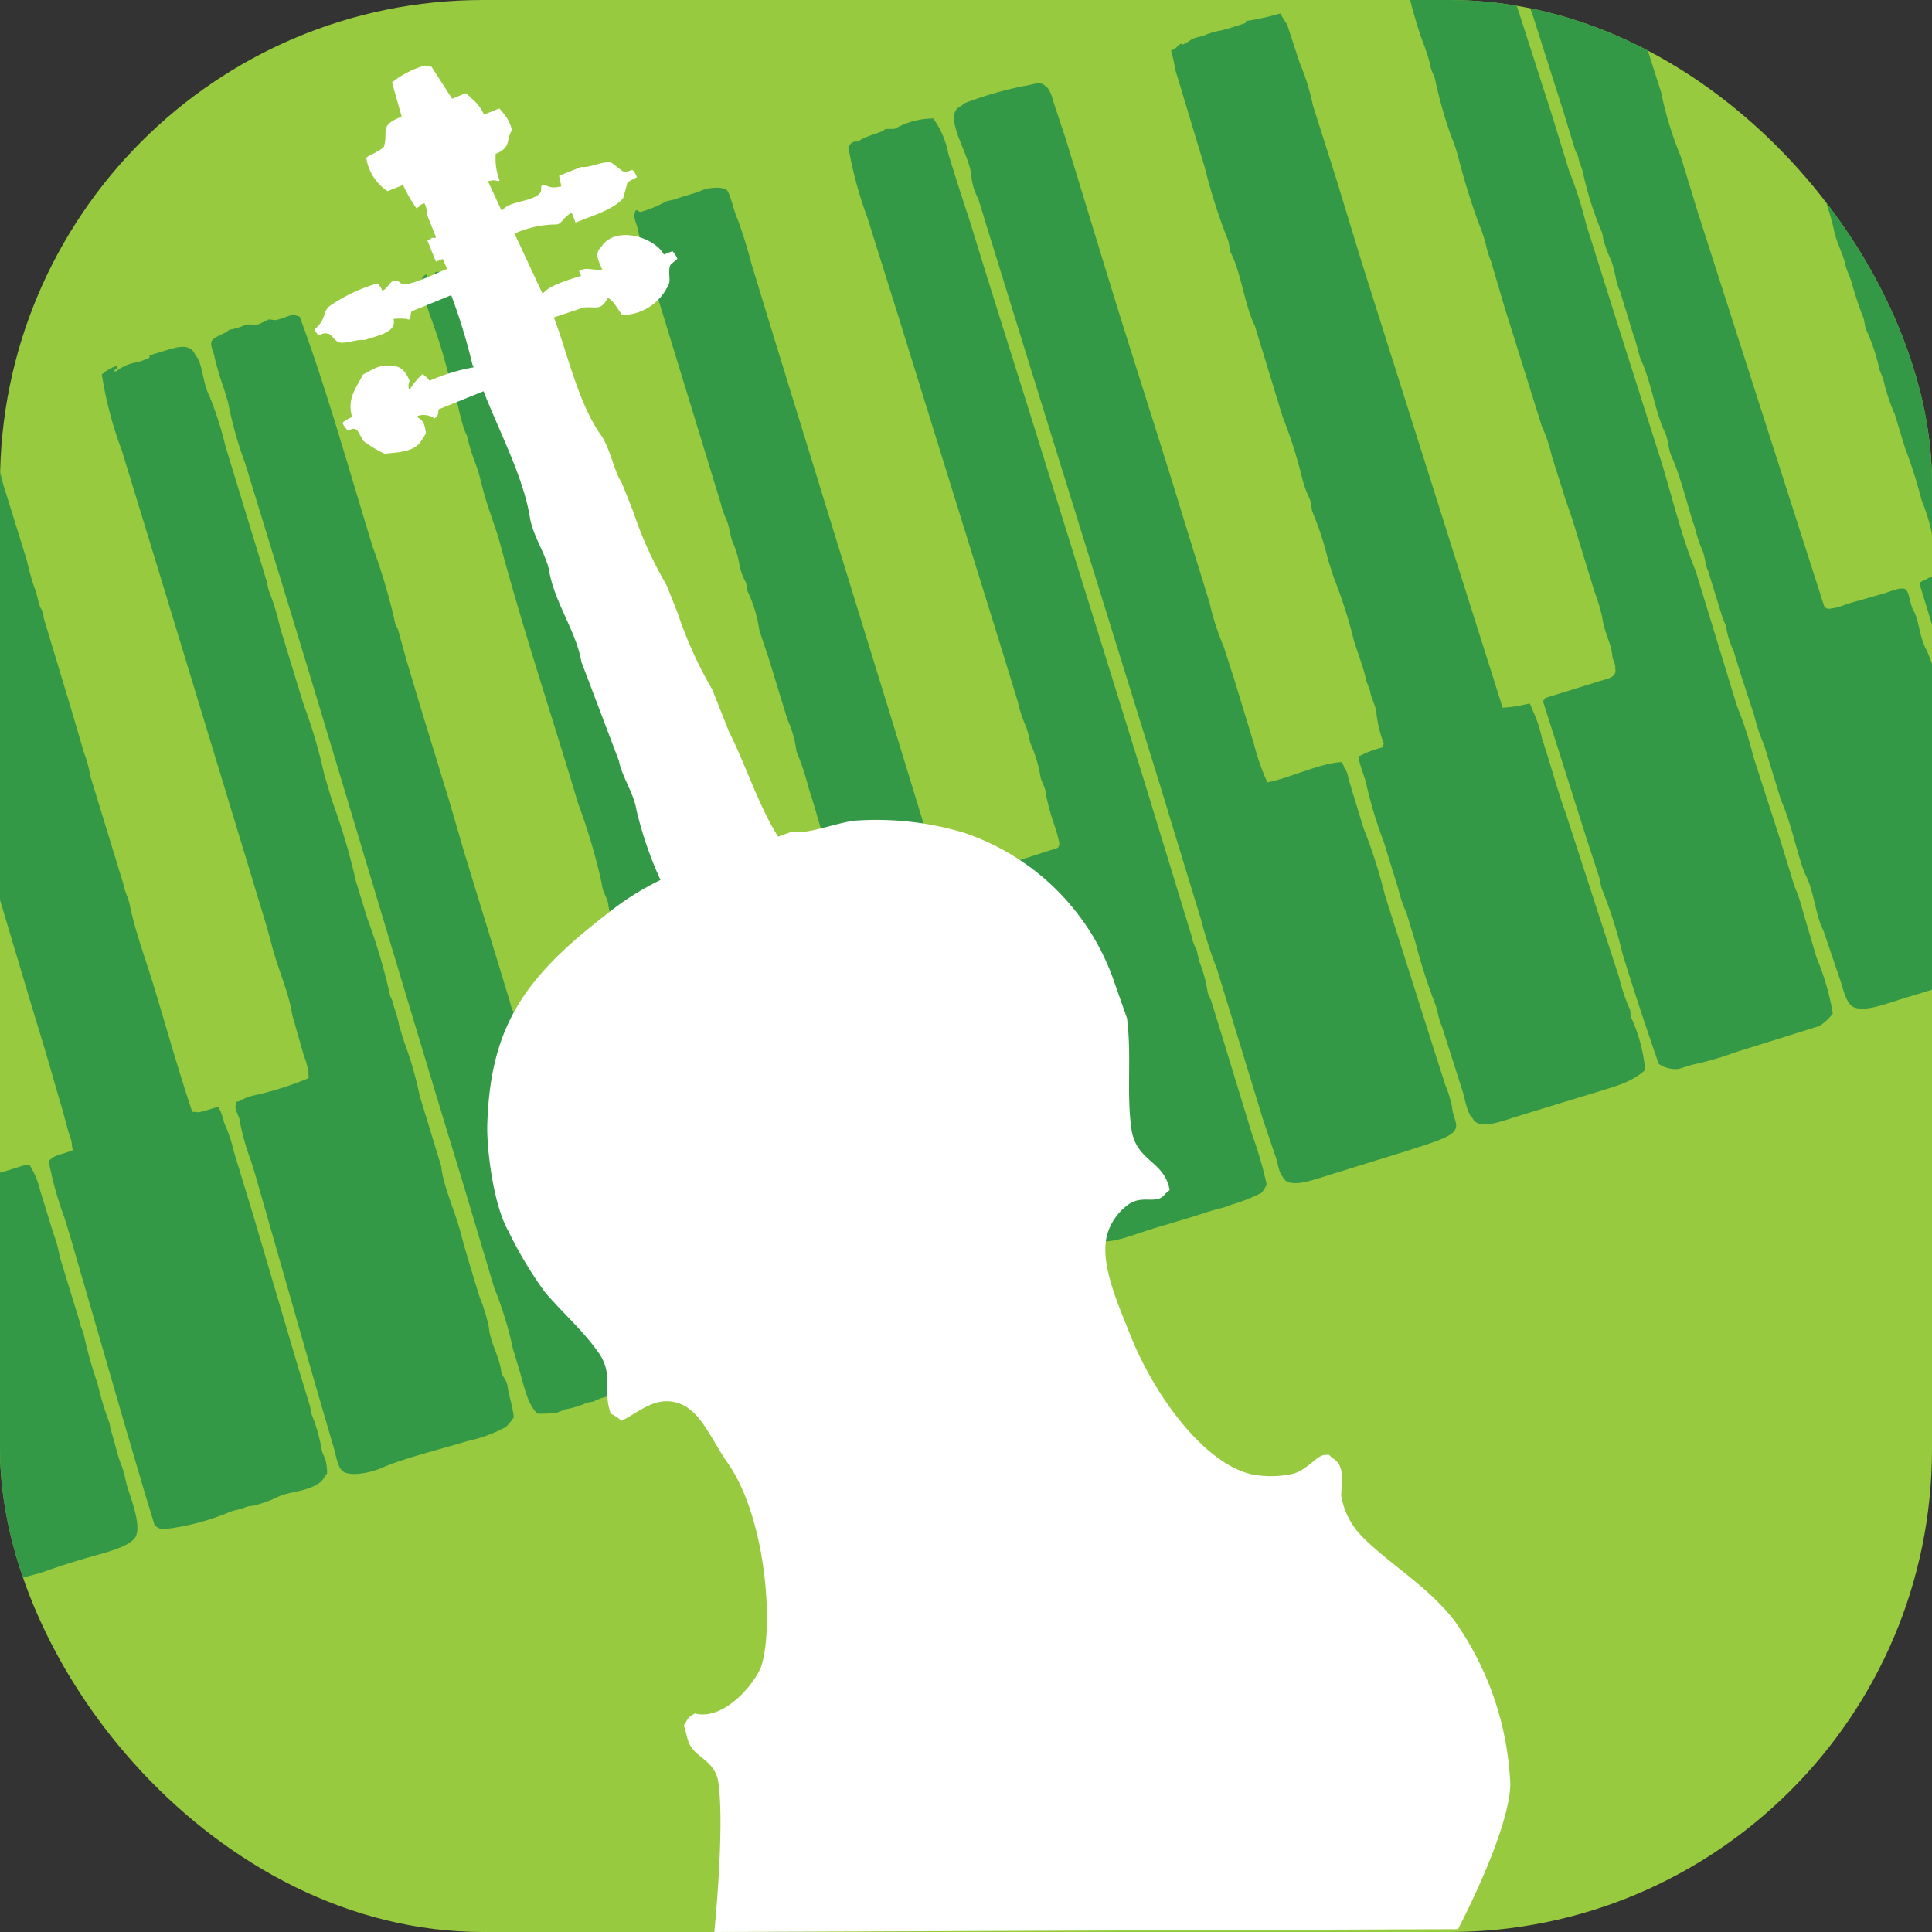
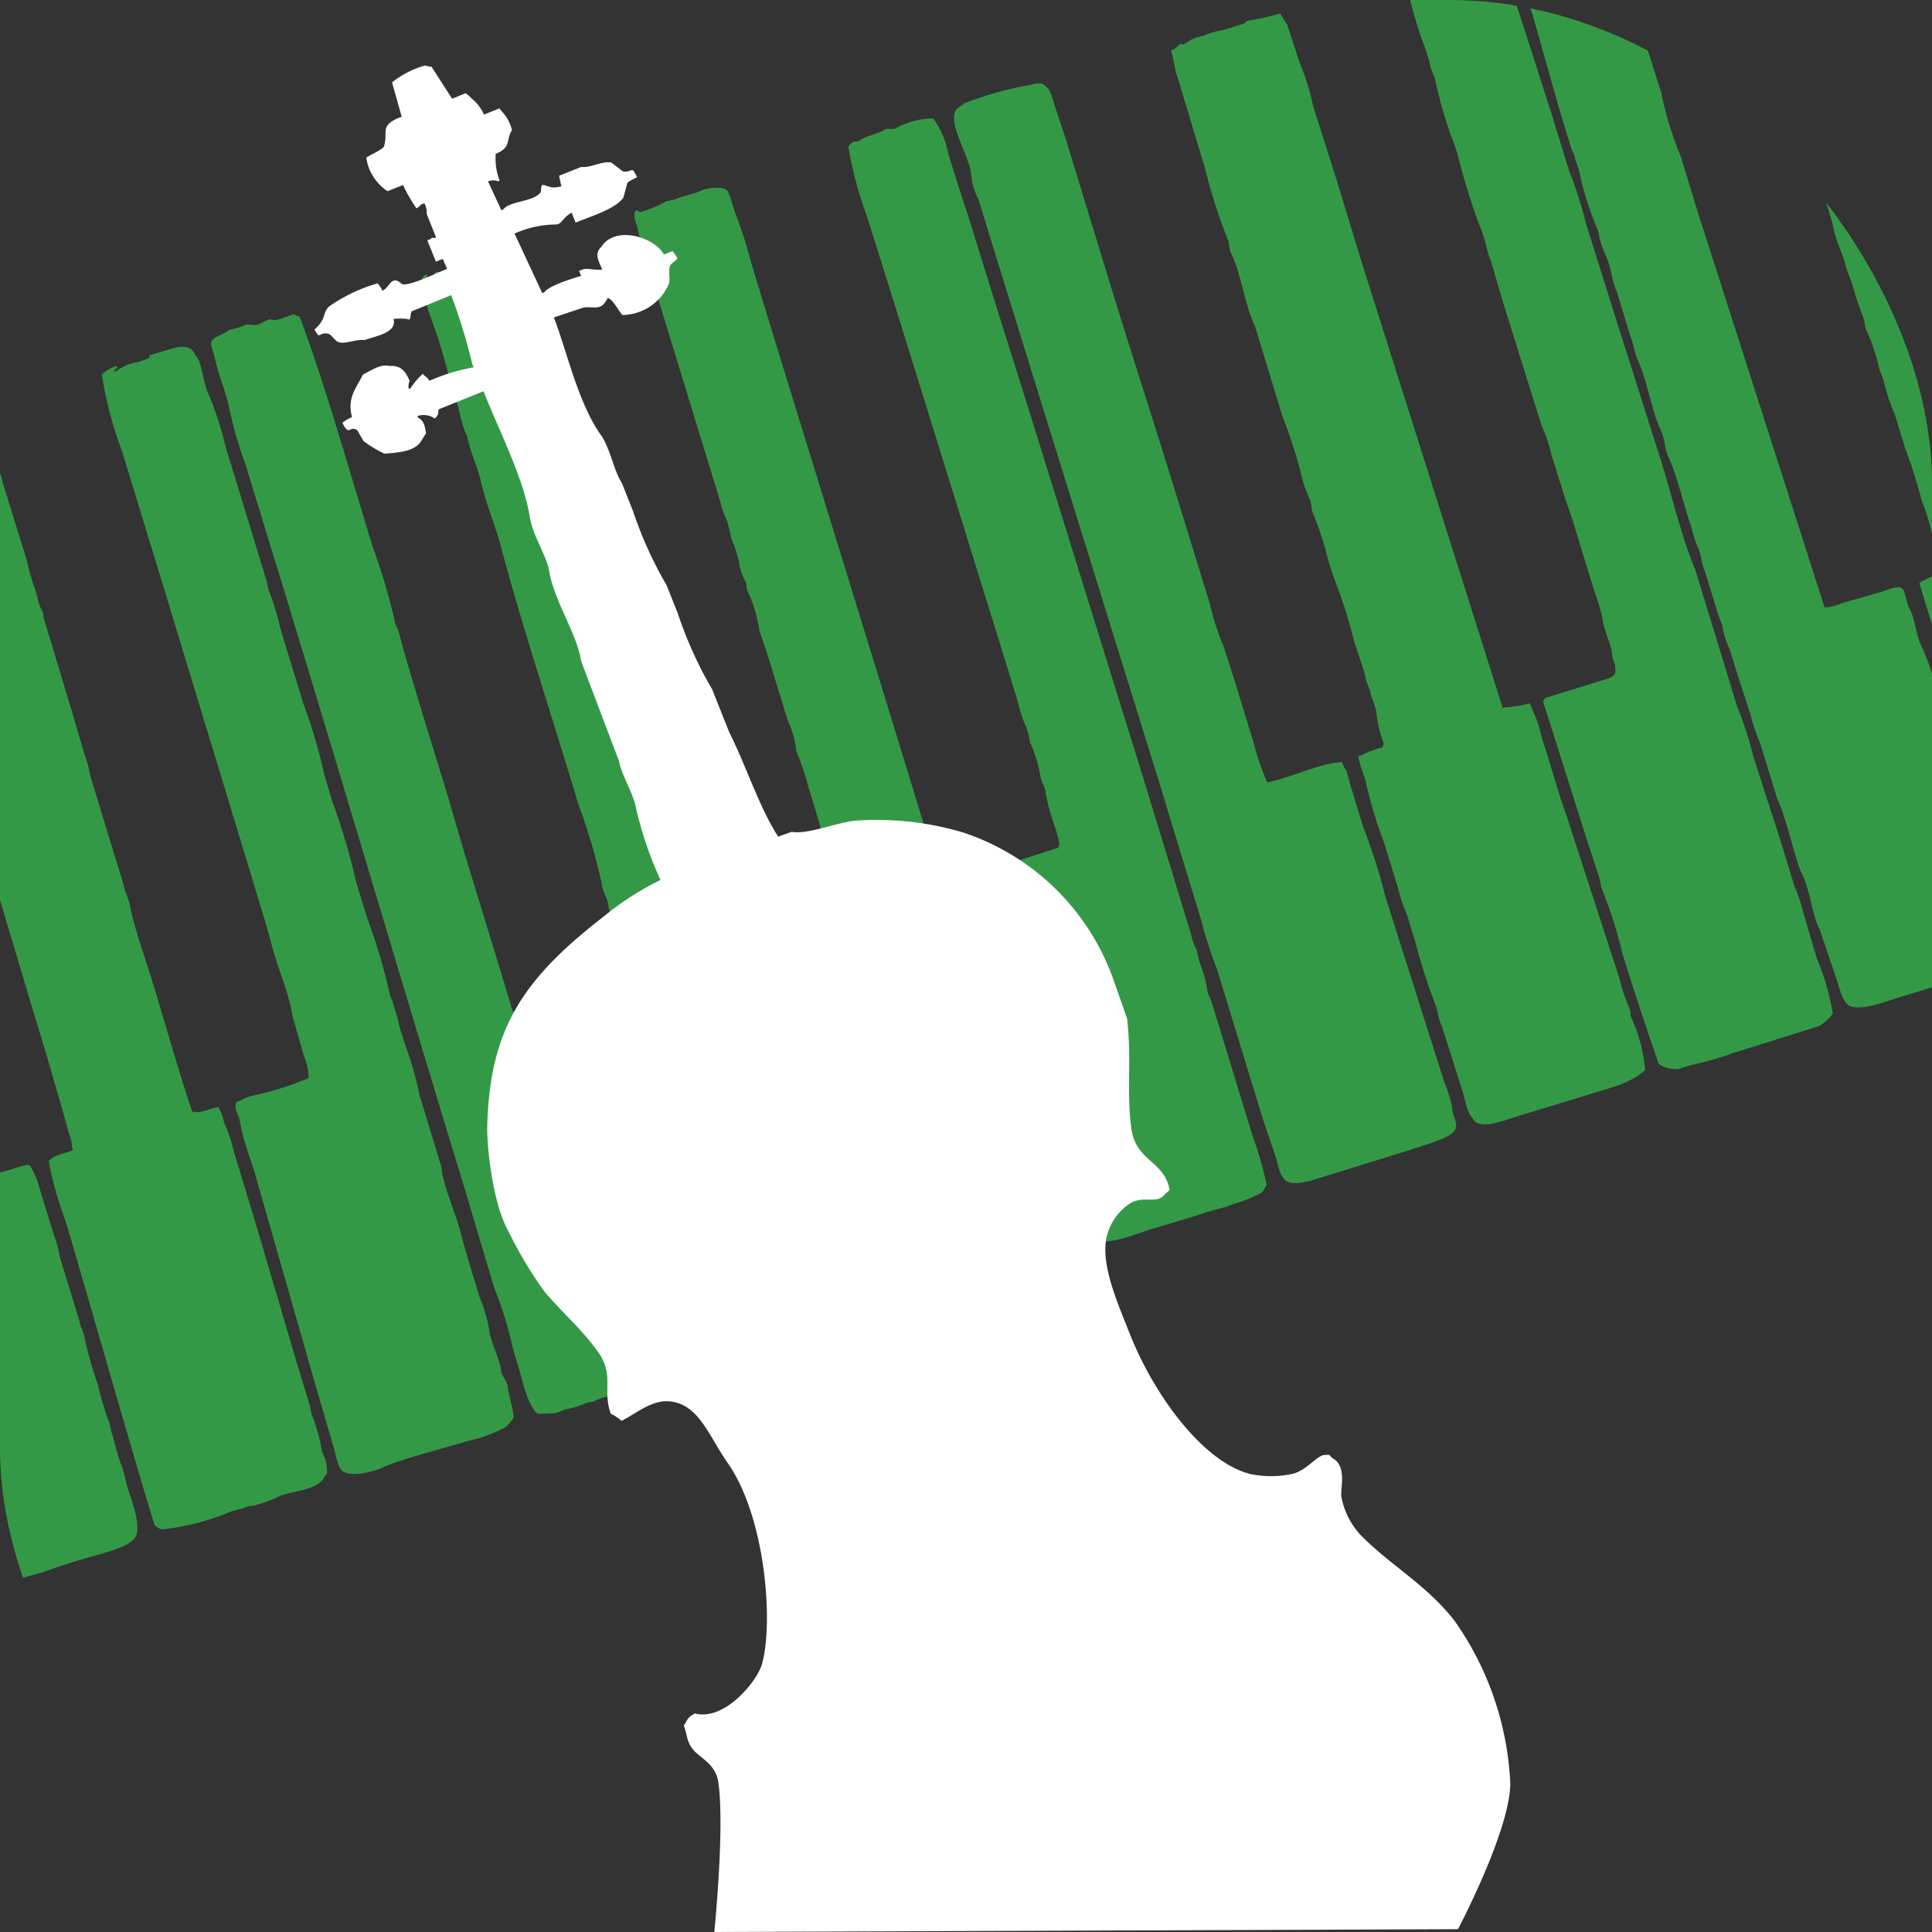
<svg xmlns="http://www.w3.org/2000/svg" viewBox="0 0 144 144">
  <rect x="0" y="0" width="144" height="144" fill="#333333" stroke="none" />
  <defs>
    <style>.cls-1{fill:none;}.cls-2{clip-path:url(#clip-path);}.cls-3{fill:#97ca3e;}.cls-4{fill:#349946;}.cls-4,.cls-5{fill-rule:evenodd;}.cls-5{fill:#fff;}</style>
    <clipPath id="clip-path">
      <rect class="cls-1" width="144" height="144" rx="36" ry="36" />
    </clipPath>
  </defs>
  <title>classical</title>
  <g id="Layer_4" data-name="Layer 4">
    <g class="cls-2">
-       <rect class="cls-3" x="-0.01" y="-0.17" width="144.14" height="144.17" rx="36" ry="36" />
      <path class="cls-4" d="M71.84,7.71a27.88,27.88,0,0,1,4.41-1.29c.66-.06,1.29-.44,1.67,0,.35.2.5.84.66,1.36l.85,2.56,3.14,10.27c1.78,5.81,3.8,12,5.59,17.86l2,6.48a19.37,19.37,0,0,0,1.06,3.28L92,50.66l1.46,4.78a17.07,17.07,0,0,0,1,2.87C96.14,58,98.3,56.9,100,56.8a1.39,1.39,0,0,1,.19.42c.22.19.32.85.43,1.19l1,3.29a38.51,38.51,0,0,1,1.6,5l3.49,11,1,3.13a8.52,8.52,0,0,1,.52,1.7c.06.83.57,1.29.12,1.82s-2.21,1-3.32,1.38L99,87.6c-1.19.36-3,1.07-3.41.08-.23-.2-.34-.89-.44-1.25l-1-2.95L90.71,72.24a31.32,31.32,0,0,1-1.18-3.66l-2.08-6.81-1-3.29L76.78,27.33l-3-9.7-.86-2.8a4.47,4.47,0,0,1-.52-1.7c-.1-1.52-1.87-4-1.1-5C71.4,8,71.73,7.88,71.84,7.71Z" />
-       <path class="cls-4" d="M119.37-6.35a24.76,24.76,0,0,0,1,2.38l.81,2.63,1.35,4.21,1.28,4a25.85,25.85,0,0,0,1.46,4.78l1.26,4.12L136,45.29c.13,0,.13.08.28.09a4,4,0,0,0,1.33-.35l2.87-.82c.49-.15,1.22-.48,1.53-.29s.33,1.08.6,1.56c.44.76.45,2.06,1,3a21.49,21.49,0,0,1,1,2.95l1,2.95a16.86,16.86,0,0,0,.78,2.34c.55,1,.64,2.6,1.1,3.39l1.33,4.34c.4.8.47,2,.95,2.89a16.23,16.23,0,0,1,.85,2.56,6.94,6.94,0,0,0,.27.88,1.69,1.69,0,0,0-.07.38c-.21.15-.37.39-.58.54a11.17,11.17,0,0,1-2.76,1l-5.65,1.73c-1.29.4-2.79,1-3.67.64-.52-.27-.71-1.09-.95-1.87l-1.31-3.86c-.59-1.12-.67-2.85-1.33-4.15-.49-1-1.06-3.89-1.81-5.51l-1.28-4.17a12.82,12.82,0,0,1-.73-2.18l-1-3.06-.54-1.76a6.63,6.63,0,0,1-.57-1.87l-.23-.53-.66-2.14-.44-1.43c-.24-.44-.18-1.1-.55-1.81a12.44,12.44,0,0,1-.44-1.43c-.47-1.27-1-3.69-1.76-5.34-.2-.45-.22-1.24-.48-1.77-.66-1.32-1-3.69-1.76-5.34-.21-.47-.35-1.36-.52-1.7l-1.06-3.46c-.35-.68-.34-1.66-.77-2.53a10.43,10.43,0,0,1-.48-1.35c0-.13-.06-.41-.08-.46a24.4,24.4,0,0,1-1.4-4.37c-.07-.43-.29-.79-.35-1.15,0-.17-.22-.5-.29-.75l-.82-2.69L114.23,1.1a28.64,28.64,0,0,1-1.45-5.56c.19-.22.2-.35.6-.48.34-.38.88-.1,1.33-.35a12.16,12.16,0,0,1,3.49-.83c.19,0,0-.18.25-.2A4.29,4.29,0,0,0,119.37-6.35Z" />
+       <path class="cls-4" d="M119.37-6.35a24.76,24.76,0,0,0,1,2.38l.81,2.63,1.35,4.21,1.28,4a25.85,25.85,0,0,0,1.46,4.78l1.26,4.12L136,45.29a4,4,0,0,0,1.33-.35l2.87-.82c.49-.15,1.22-.48,1.53-.29s.33,1.08.6,1.56c.44.76.45,2.06,1,3a21.49,21.49,0,0,1,1,2.95l1,2.95a16.86,16.86,0,0,0,.78,2.34c.55,1,.64,2.6,1.1,3.39l1.33,4.34c.4.8.47,2,.95,2.89a16.23,16.23,0,0,1,.85,2.56,6.94,6.94,0,0,0,.27.88,1.69,1.69,0,0,0-.07.38c-.21.15-.37.39-.58.54a11.17,11.17,0,0,1-2.76,1l-5.65,1.73c-1.29.4-2.79,1-3.67.64-.52-.27-.71-1.09-.95-1.87l-1.31-3.86c-.59-1.12-.67-2.85-1.33-4.15-.49-1-1.06-3.89-1.81-5.51l-1.28-4.17a12.82,12.82,0,0,1-.73-2.18l-1-3.06-.54-1.76a6.63,6.63,0,0,1-.57-1.87l-.23-.53-.66-2.14-.44-1.43c-.24-.44-.18-1.1-.55-1.81a12.44,12.44,0,0,1-.44-1.43c-.47-1.27-1-3.69-1.76-5.34-.2-.45-.22-1.24-.48-1.77-.66-1.32-1-3.69-1.76-5.34-.21-.47-.35-1.36-.52-1.7l-1.06-3.46c-.35-.68-.34-1.66-.77-2.53a10.43,10.43,0,0,1-.48-1.35c0-.13-.06-.41-.08-.46a24.4,24.4,0,0,1-1.4-4.37c-.07-.43-.29-.79-.35-1.15,0-.17-.22-.5-.29-.75l-.82-2.69L114.23,1.1a28.64,28.64,0,0,1-1.45-5.56c.19-.22.2-.35.6-.48.34-.38.88-.1,1.33-.35a12.16,12.16,0,0,1,3.49-.83c.19,0,0-.18.25-.2A4.29,4.29,0,0,0,119.37-6.35Z" />
      <path class="cls-4" d="M-8.23,32.27C-6.93,32-5.47,31.4-4,31c.94-.24,1.93-.74,2.39-.13.59.45.51,1.72.94,2.47a14.62,14.62,0,0,1,.9,2.73L2,41.76a19.89,19.89,0,0,0,.55,2c.21.48.27,1.05.47,1.54a1.38,1.38,0,0,1,.21.48,2.18,2.18,0,0,0,.13.62L5.26,52.7l1,3.4a9.35,9.35,0,0,1,.48,1.77l2.47,8.07c.06.45.37,1,.47,1.54.37,1.85,1.13,3.89,1.71,5.78.88,2.87,1.85,6.36,2.94,9.61h.19c.35.15,1.33-.31,1.76-.36a4.52,4.52,0,0,1,.43,1.19,10.12,10.12,0,0,1,.7,2.07l1.49,4.89,3.3,11.18.87,2.85c.08.25.11.62.18.79a12.46,12.46,0,0,1,.73,2.6,2.26,2.26,0,0,0,.24.59,3.88,3.88,0,0,1,.16,1.15c-.2.24-.3.52-.59.72-1,.69-2.2.57-3.22,1.1a8.88,8.88,0,0,1-1.75.6,1.63,1.63,0,0,0-.53.1c-.32.17-.81.2-1.2.37A18,18,0,0,1,12,114c-.14-.11-.37-.19-.48-.33l-.72-2.36-1.49-5.07L5.23,92.15l-.42-1.37a25.08,25.08,0,0,1-1.18-4.26l.15-.11c.24-.32,1.26-.48,1.66-.69l-.07-.22a2.49,2.49,0,0,0-.23-1l-.53-1.94c-.47-1.54-.92-3.23-1.42-4.85l-.77-2.53L-6,47l-2.83-9.46c-.27-.89-.6-1.89-.77-2.71-.11-.55-.44-1.16-.3-1.59C-9.73,32.57-8.65,32.73-8.23,32.27Z" />
      <path class="cls-4" d="M105.14-2.3l.05.16c.22-.1.41-.28.58-.36s.41.07.72-.1a8.61,8.61,0,0,1,2.88-1c.76,0,1.6-.92,2.1-.28.38.27.53,1.13.71,1.7.26.81.66,2,1,3l2.48,7.71,1.28,4.17a30.52,30.52,0,0,1,1.28,4l2.24,7.12,3.39,10.67c.81,2.65,1.5,5.57,2.53,8.05l3.09,10.1a26.71,26.71,0,0,1,1.22,3.77l2,6.19,1.06,3.46a12.14,12.14,0,0,1,.64,1.9l1,3.4a18.89,18.89,0,0,1,1.22,4.19,4,4,0,0,1-1,.92l-6.39,2a21.48,21.48,0,0,1-3.1.89l-1,.31a2.19,2.19,0,0,1-1.49-.38c-.93-2.67-1.82-5.35-2.69-8.18a35,35,0,0,0-1.55-4.87c-.07-.15-.13-.64-.21-.9l-.91-2.78L115,52.25a1.07,1.07,0,0,0,.18-.23l4-1.24c.68-.21,1.38-.29,1.2-1,.07-.24-.19-.59-.21-.9-.06-.9-.63-1.83-.74-2.83a14.9,14.9,0,0,0-.6-2l-1.63-5.32-.54-1.57-1-3.18a11.58,11.58,0,0,0-.75-2.23l-2.78-8.88-1-3.4a8,8,0,0,1-.4-1.32,12.38,12.38,0,0,0-.54-1.57,49.4,49.4,0,0,1-1.53-5,14.18,14.18,0,0,0-.51-1.46A33.09,33.09,0,0,1,107,6.09c-.07-.51-.36-.77-.44-1.43a18.09,18.09,0,0,0-.63-1.85,39.26,39.26,0,0,1-1.26-4.72A1.13,1.13,0,0,1,105.14-2.3Z" />
      <path class="cls-4" d="M-20.68,36.44l-.07-.22c2.16-.67,1.61,1.21,2.44,2.68a25.65,25.65,0,0,1,.86,2.8c.84,2,1.51,4.74,2.26,7.17l.63,2.27c.06.33.37,1,.4,1.32l3,9.94a9.11,9.11,0,0,0,.45,1.66l1.43,4.67c.33,1.68,1.41,4,1.74,5.89.17,1,.73,2.59,1.1,3.81L-6,79.84a27.31,27.31,0,0,0,1.24,4.24A24.16,24.16,0,0,0-4,86.56l.52,1.7a.74.74,0,0,0,.56,0c.26.06.7-.21.91-.28.88-.29,2.06-.57,3-.87.41-.12.94-.35,1.23-.26A6.52,6.52,0,0,1,3,88.75L4,92a8.61,8.61,0,0,1,.45,1.66l1.48,4.83c0,.28.3.75.34,1.1a30.94,30.94,0,0,0,1,3.53,23.39,23.39,0,0,0,.91,3c0,.08.07.45.13.62.28.93.54,2.06.77,2.53a11.54,11.54,0,0,1,.36,1.39c.33,1.08,1.2,3.24.59,4s-2.66,1.17-4,1.59c-1,.29-2,.63-2.84.93-.42.15-1.38.34-1.77.54a8.35,8.35,0,0,1-3.64.75l-.46-.28c-.5-1.54-1-3.13-1.46-4.78a20.43,20.43,0,0,1-.75-2.65c-.12-1.13-.91-2.3-1-3.37l-.32-1A19.72,19.72,0,0,1-7,103.23l-.47-1.54a26.81,26.81,0,0,1-1-3.31L-18.67,63.8-21.8,53.35a55.18,55.18,0,0,1-1.69-5.73c0-.39-.25-.68-.27-.88l-.5-1.65-.83-2.93a16.15,16.15,0,0,1-.58-2.1c-.06-.7-.52-1.3-.38-1.86a1.72,1.72,0,0,1,1.31-.82,13.9,13.9,0,0,0,2.85-.87c.58-.2,1.29.24,1.64-.14Z" />
      <path class="cls-4" d="M17.06,24.59a5.71,5.71,0,0,0,1.25-.38c.25-.08.57.06.83,0s.8-.39.94-.41a3.41,3.41,0,0,0,.39.06c.29,0,1.07-.33,1.43-.44a1,1,0,0,0,.43.17c1.88,5,3.71,11.5,5.45,17.18a43.69,43.69,0,0,1,1.66,5.62c0,.13.18.38.24.59l.63,2.27,1,3.35,2.17,7.08,1.09,3.75,2.74,8.95.67,2.2c.08.26.15.73.33.86s1.19-.24,1.57-.36a3.72,3.72,0,0,0,1.27-.33,20.49,20.49,0,0,1,3.1-.89l0,.11c.4.33.35,1.35.63,1.85a21.06,21.06,0,0,1,.86,2.62l.16.73L50,92.5A38.4,38.4,0,0,1,51.62,98l.86,2.8,0,.49c-1,1.16-3.06,1.54-5.08,2.15l-2.17.66a3.5,3.5,0,0,0-1,.37,3.31,3.31,0,0,0-.53.1,6.29,6.29,0,0,1-1.54.47l-.72.28a13.52,13.52,0,0,1-1.36.05c-.76-.61-1.06-2.25-1.45-3.52l-.4-1.32A27.07,27.07,0,0,0,36.84,96l-2.33-7.81c-4.41-14.42-8.9-29.68-13.37-44.3l-2.86-9.33A29.07,29.07,0,0,1,17,30l-.3-1A23,23,0,0,1,16,26.66c-.07-.44-.33-.83-.24-1.19S16.8,24.9,17.06,24.59Z" />
      <path class="cls-4" d="M65.94,9.64c.25-.07.67,0,.79-.06a5.81,5.81,0,0,1,2.83-.75,6.64,6.64,0,0,1,1.13,2.66c.47,1.53,1,3.2,1.54,4.81,1.71,5.58,3.18,10.17,5,16l8.08,26,3.49,11.42a3.49,3.49,0,0,0,.39,1.08l.19.84A9.94,9.94,0,0,1,90,73.89c0,.17.22.51.29.75l.81,2.63,2.23,7.3a29.78,29.78,0,0,1,1.09,3.75c-.15.19-.23.45-.44.61a12.15,12.15,0,0,1-2.17.85c-.47.23-1,.29-1.83.56-1.39.46-2.47.76-4.22,1.29-1.17.36-3.45,1.31-4,.69-.46-.28-.67-1.59-.88-2.25L79,84.22c-1.85-6.49-3.78-12.48-5.79-19.12l.15-.11c.26-.28,1.2-.43,1.64-.56l3.86-1.24c.05-.15.1-.12.09-.33s-.19-.8-.28-1.12a18.09,18.09,0,0,1-.73-2.6c0-.47-.34-.85-.4-1.32a10.27,10.27,0,0,0-.76-2.47,7.17,7.17,0,0,0-.28-1.12,10.54,10.54,0,0,1-.66-2l-1.23-4L67.09,24l-2.44-7.78a29.86,29.86,0,0,1-1.42-5.27c.11-.13.12-.21.28-.32s.33-.08.47-.08C64.38,10.14,65.8,9.89,65.94,9.64Z" />
      <path class="cls-4" d="M8.7,27.27l.05.16c-.16.09-.2.1-.23.25.11,0,.06,0,.13,0A3.35,3.35,0,0,1,10.24,27a7.53,7.53,0,0,0,.9-.33v-.18l1.08-.33c.93-.28,2-.66,2.36.36.48.37.54,2.07,1,2.93a25.7,25.7,0,0,1,1.23,3.83l2.35,7.69.72,2.36.13.62a17.42,17.42,0,0,1,.86,2.8l1.76,5.76a38,38,0,0,1,1.54,5.23l.6,2a47.17,47.17,0,0,1,1.76,5.95l.84,2.74a43.75,43.75,0,0,1,1.72,5.84,2.9,2.9,0,0,1,.17.37c.09.44.41,1.22.48,1.77l.39,1.26a26.8,26.8,0,0,1,1.15,4l1.61,5.27c.11,1.35,1,3.28,1.42,4.85.35,1.35.95,3.3,1.44,4.9A12.11,12.11,0,0,1,36.45,99c.05.93.79,2.22.9,3.15,0,.39.44.69.48,1.17s.42,1.65.46,2.32a3.8,3.8,0,0,1-.59.72,10.62,10.62,0,0,1-2.86,1.05c-2.16.66-4.77,1.28-6.39,2-.95.4-2.39.66-2.92.23-.34-.24-.5-1.21-.65-1.72l-1.35-4.63L19,87.47l-.29-.93a19,19,0,0,1-.82-2.87c0-.41-.42-.94-.33-1.28s0-.23.27-.32a4.29,4.29,0,0,1,1.41-.49A24.8,24.8,0,0,0,23,80.36l0-.11a4.12,4.12,0,0,0-.34-1.52l-.88-3.09c-.24-1.66-1.09-3.47-1.52-5.18-.39-1.53-1-3.39-1.54-5.23L11.9,42.8,9.08,33.58a28.42,28.42,0,0,1-1.49-5.67A3.09,3.09,0,0,1,8.7,27.27Z" />
      <path class="cls-4" d="M136.66-11.82l24.54,80.2c-1.22.47-2.47.76-4.22,1.29a19.36,19.36,0,0,1-3,.91c-.86.1-1.45.44-2,0-.41-.28-.34-1-.64-1.48-.76-1.31-1.1-3.59-1.63-4.72l-.44-1.43c-.17-.3-.12-.61-.29-.93a14.35,14.35,0,0,1-.75-2.23l-.93-2.84-.54-1.76c-.4-.78-.55-2.28-1.06-3.28a21.92,21.92,0,0,1-.91-2.78l-1.73-5.65a.81.81,0,0,1,.42-.25,3.27,3.27,0,0,1,1.05-.44,1.33,1.33,0,0,0-.08-.88c.08-.31-.3-1-.34-1.52a14.21,14.21,0,0,0-.88-3.09A34.81,34.81,0,0,0,142,33.42l-.77-2.53a14.09,14.09,0,0,1-.86-2.62l-.28-.7a14.18,14.18,0,0,0-1-3c-.1-.23-.12-.69-.21-.9a23.25,23.25,0,0,1-.85-2.56c-.13-.44-.41-1-.48-1.35-.14-.75-.68-1.69-.86-2.62-.23-1.2-1.25-4-1.75-5.53L133.8,7.78a10.83,10.83,0,0,1-.68-2c-.28-.9-.63-1.82-.76-2.47,0-.19-.26-.64-.34-.92a42.86,42.86,0,0,1-1.36-4.45c0-.13-.18-.38-.24-.59A20.09,20.09,0,0,0,129.64-5c-.09-.19-.14-.66-.23-1a13.85,13.85,0,0,1-.77-3.13C131.08-10.5,134.16-10.79,136.66-11.82Z" />
      <path class="cls-4" d="M95.43,1a6.93,6.93,0,0,0,.5.81l.93,2.84a17.2,17.2,0,0,1,1,3.22l1.74,5.47,1.91,6.26L112,52.75a10.81,10.81,0,0,0,2-.32,1.39,1.39,0,0,1,.19.42,9.39,9.39,0,0,1,.75,2.23c.59,1.71,1.09,3.69,1.74,5.47l4,12.3a13.69,13.69,0,0,0,.76,2.29c.17.3,0,.51.18.79a11.88,11.88,0,0,1,1,3.82c-1,.9-2.08,1.18-3.78,1.7l-5.76,1.76c-1.16.36-2.91,1.07-3.33.12-.38-.31-.56-1.41-.74-2l-1.55-4.87c-.23-.44-.33-1.27-.52-1.7a43,43,0,0,1-1.43-4.48l-.67-2.2a10,10,0,0,1-.61-1.79l-1.08-3.51a32.14,32.14,0,0,1-1.29-4.23c-.1-.61-.55-1.51-.61-2.21l.11,0a7.32,7.32,0,0,1,1.68-.63,1,1,0,0,1,.1-.27,10,10,0,0,1-.54-2.18c0-.58-.44-1.26-.48-1.77l-.29-.75c-.16-.88-.59-1.93-.92-3a36,36,0,0,0-1.5-4.7L99,41.77a23.78,23.78,0,0,0-1.15-3.55c-.13-.26-.08-.78-.28-1.12a9.06,9.06,0,0,1-.56-1.63,33,33,0,0,0-1.4-4.37l-2.08-6.81c-.78-1.61-1-3.87-1.79-5.45-.13-.25-.09-.73-.26-1.06a42.46,42.46,0,0,1-1.67-5.25L87.59,5.17a10.44,10.44,0,0,0-.31-1.41c.42-.13.4-.28.62-.43s.17,0,.24,0A3.2,3.2,0,0,0,88.72,3c.41-.27.84-.24,1.18-.42A5.85,5.85,0,0,1,91,2.27c.09,0,1.77-.51,1.83-.56s-.06-.12.14-.16A18.69,18.69,0,0,0,95.43,1Z" />
      <path class="cls-4" d="M17.52,24.69a.86.86,0,0,0,.63-.19Z" />
      <path class="cls-4" d="M31.82,20.44a.8.8,0,0,1,0,.29l.46-.14.16-.29c.14-.09.37,0,.49,0a8.1,8.1,0,0,1,1.38-.6c.06.11,0,.1.11.15a2.5,2.5,0,0,1,1.22-.49.39.39,0,0,0,.18.18c.26-.54,1.37-.62,2.06-.81.11.14.14.1.26.22.43.34.95,2.28,1.22,3.17l.76,2.47.26.64a9.45,9.45,0,0,0,.79,2.58l.4,1.5c.6,1.38,1,3.33,1.63,5.32l.66,2.14L46.09,44l4.8,15.88,2.18,7.14a21.89,21.89,0,0,0,1.18,3.66l.11,0a3.74,3.74,0,0,0,1.27-.33A12.76,12.76,0,0,1,58,69.75l0,.11a6,6,0,0,1,.65,1.72L60,75.87l4.55,15.06.9,3.15a7.54,7.54,0,0,1,.49,1.59c.06.76.6,1.31,0,1.73-.44.7-2.16,1.08-3.25,1.41l-5.44,1.6c-1.15.35-3.26,1.18-3.78.5-.44-.33-.64-1.68-.84-2.33-.45-1.48-.95-3.3-1.51-5.12-2-6.67-3.86-13.17-5.86-19.76l.15-.11c.21-.26.89-.4,1.34-.53a3.73,3.73,0,0,0-.33-1.7c.08-.29-.24-.71-.26-1.06-.06-.89-.71-1.91-.82-2.87-.06-.51-.43-.9-.49-1.59a44.53,44.53,0,0,0-1.76-5.95C41.21,53.57,39,47,37.27,40.5c-.27-1-.75-2.24-1.08-3.33-.27-.89-.41-1.7-.72-2.54a14.92,14.92,0,0,1-.66-2.14l-.19-.42a17,17,0,0,1-.45-1.66c-.07-.48-.41-.84-.46-1.3A42.14,42.14,0,0,0,32,23.37c-.2-.65-.79-2.45-.46-2.74C31.63,20.52,31.65,20.51,31.82,20.44Z" />
      <path class="cls-4" d="M47.39,15.67c.17,0,.23.13.35.13A9,9,0,0,0,49.67,15l.64-.14c.51-.22,1.57-.46,2-.67s1.62-.31,1.88,0,.48,1.49.79,2.16A34.24,34.24,0,0,1,56,19.63l1.86,6.09,8.66,28.09,2.67,8.73c.2.67.7,2.88,1.09,3.15a5.47,5.47,0,0,0,1.52-.34.64.64,0,0,1,.23.35,7.06,7.06,0,0,1,.63,1.85l1.49,4.89,4.12,13.45c.67,2.2,1.82,5.15,1.91,6.86-.86.92-2.07,1.24-3.77,1.75L71,96.17c-1.14.35-2.91,1.05-3.45.34-.37-.26-.55-1.39-.72-1.94l-1.6-5.22-3.6-12c-.8-2.63-1.79-5.39-2.38-8a1.07,1.07,0,0,0,.18-.23A21.35,21.35,0,0,0,62.89,68l0-.11c.07-.27-.2-.84-.3-1.17l-.68-2.43c-.49-1.61-1-3.6-1.64-5.56A19.38,19.38,0,0,0,59.36,56a8,8,0,0,0-.67-2.38l-1.38-4.5L56.6,47a10.22,10.22,0,0,0-.91-3c-.08-.17,0-.44-.14-.68a4.07,4.07,0,0,1-.44-1.25,7.34,7.34,0,0,0-.54-1.76c-.16-.48-.2-1-.41-1.55a5.91,5.91,0,0,1-.44-1.25l-2.84-9.28-2.64-8.62a20.11,20.11,0,0,1-.68-2.43c-.06-.44-.36-.89-.26-1.24A.94.94,0,0,1,47.39,15.67Z" />
    </g>
  </g>
  <g id="Layer_2" data-name="Layer 2">
    <path class="cls-5" d="M33.7,7.36l1-.41a2,2,0,0,1,.45.39,3.1,3.1,0,0,1,.92,1.2l1.15-.46.27.32a3.08,3.08,0,0,1,.67,1.3c-.48.74,0,1.27-1.22,1.77l0,.12a4.57,4.57,0,0,0,.3,1.87l-.13.05c-.28-.1-.33-.09-.74,0l1,2.16.13-.05c.49-.65,2.18-.56,2.76-1.24.17-.2-.08-.72.36-.57s.57.23,1.22.08l-.17-.79,1.66-.66c.69.09,1.58-.47,2.24-.32l.85.65c.77.13.61-.51,1.06.43-.11.09-.57.26-.72.43l-.3,1.11c-.63.84-2.25,1.32-3.56,1.85l-.29-.74c-.64.34-.74.85-1.13.88a7.67,7.67,0,0,0-3.13.68l2.07,4.44.13-.05c.39-.52,2-1,2.76-1.24l-.15-.37.26-.1c.3-.14.86.07,1.47,0-.35-.76-.56-1.23-.08-1.68,1.05-1.66,4-.72,4.67.56l.64-.25a2,2,0,0,1,.37.56c-.18.19-.52.43-.54.5-.15.41,0,.86-.07,1.31a3.82,3.82,0,0,1-3.49,2.39c-.25-.26-.72-1.2-1.1-1.27-.49,1-.92.61-1.79.71l-2.22.74c.94,2.4,1.79,6.32,3.47,8.71.73,1,1,2.73,1.6,3.63l.83,2.09a29.42,29.42,0,0,0,2.51,5.54l.83,2.09a29.89,29.89,0,0,0,2.56,5.66l1.27,3.19C55.58,57,56.58,60.16,58,62.36L59,62c1.27.23,3.58-.8,5-.85a22.69,22.69,0,0,1,7.76.89A17.83,17.83,0,0,1,82.9,72.77L84,75.89c.36,2.85-.05,5.55.33,8.26.35,2.44,2.45,2.34,2.85,4.55l-.33.28c-.62.88-1.67,0-2.78.82a4.2,4.2,0,0,0-1.58,2.34c-.46,2.07.7,4.73,1.77,7.4,1.83,4.58,5.52,9.53,9,10.34a7.63,7.63,0,0,0,2.95,0c1.15-.2,1.92-1.42,2.54-1.44.42,0,.24-.07.53.22,1.1.57.65,2.1.69,2.85a5.7,5.7,0,0,0,1.7,3.16c2.11,2.07,4.72,3.54,6.74,6.13A22.78,22.78,0,0,1,112.57,133c-.08,3.56-3.9,10.79-3.9,10.79L53.24,144s.79-7.76.3-11.16c-.19-1.34-1.31-1.78-1.84-2.39s-.46-1.1-.73-1.84c.29-.41.2-.57.83-.9,2.22.59,4.68-2.45,5-3.71.85-3,.29-10.92-2.59-15-1.33-1.91-2.06-4.12-4-4.51-1.49-.29-2.57.74-3.88,1.41a3.88,3.88,0,0,0-.8-.53c-.65-1.69.28-2.88-.95-4.6s-2.74-3-4-4.51a29.9,29.9,0,0,1-2.68-4.48c-1.17-2.06-1.64-6.33-1.58-8C36.55,76.6,39,72.94,45.1,68.23a21,21,0,0,1,4.13-2.64,27.61,27.61,0,0,1-1.8-5.25c-.19-1.21-1.12-2.56-1.29-3.61l-2.81-7.41c-.35-2.17-2-4.44-2.39-6.73-.19-1.17-1.22-2.64-1.44-4-.48-3-2.25-6.34-3.46-9.43L32.72,30.5c-.14.18.1.33-.32.69A1.47,1.47,0,0,0,31.13,31l0,.12c.47.21.54.65.62,1.18l-.36.57c-.51.87-2,.86-2.73.95a9.57,9.57,0,0,1-1.56-.94l-.47-.81c-.61-.41-.55.53-1.11-.55a2.61,2.61,0,0,1,.72-.43c-.38-1.43.29-2.12.81-3.17.66-.34,1.31-.8,2-.64.72-.06,1.16.29,1.48,1.12a.93.93,0,0,0-.06.59l.13-.05a5.09,5.09,0,0,1,.91-1.07c.26.28.25.15.5.51a14.34,14.34,0,0,1,3.29-1l-.1-.25A42.44,42.44,0,0,0,33.63,22L30.69,23.2c-.15.16,0,.79-.36.57a5.3,5.3,0,0,0-1,0c.27,1-1.16,1.24-2.18,1.58-.57-.09-1.3.29-1.86.17-.33-.07-.56-.6-.85-.65-.73-.14-.54.52-1-.31.93-.82.56-1.21,1.09-1.72a12.23,12.23,0,0,1,3.61-1.72,2,2,0,0,1,.37.56c.38-.22.53-.61.75-.72.41-.22.56.23.83.24.79,0,2.74-1,3.24-1.15L33,19.3l-.51.2-.64-1.59.26-.1c.1-.21.32.05.38-.15l-.69-1.72a1.38,1.38,0,0,0-.17-.79l-.26.1c-.1.15-.09.12-.33.28a11.39,11.39,0,0,1-1-1.74l-1.15.46a3.6,3.6,0,0,1-1.59-2.5c.26-.2,1.11-.54,1.31-.81.37-1.12-.42-1.59,1.33-2.24l-.72-2.56a7,7,0,0,1,2.46-1.26,1.6,1.6,0,0,0,.48.09Z" />
  </g>
</svg>